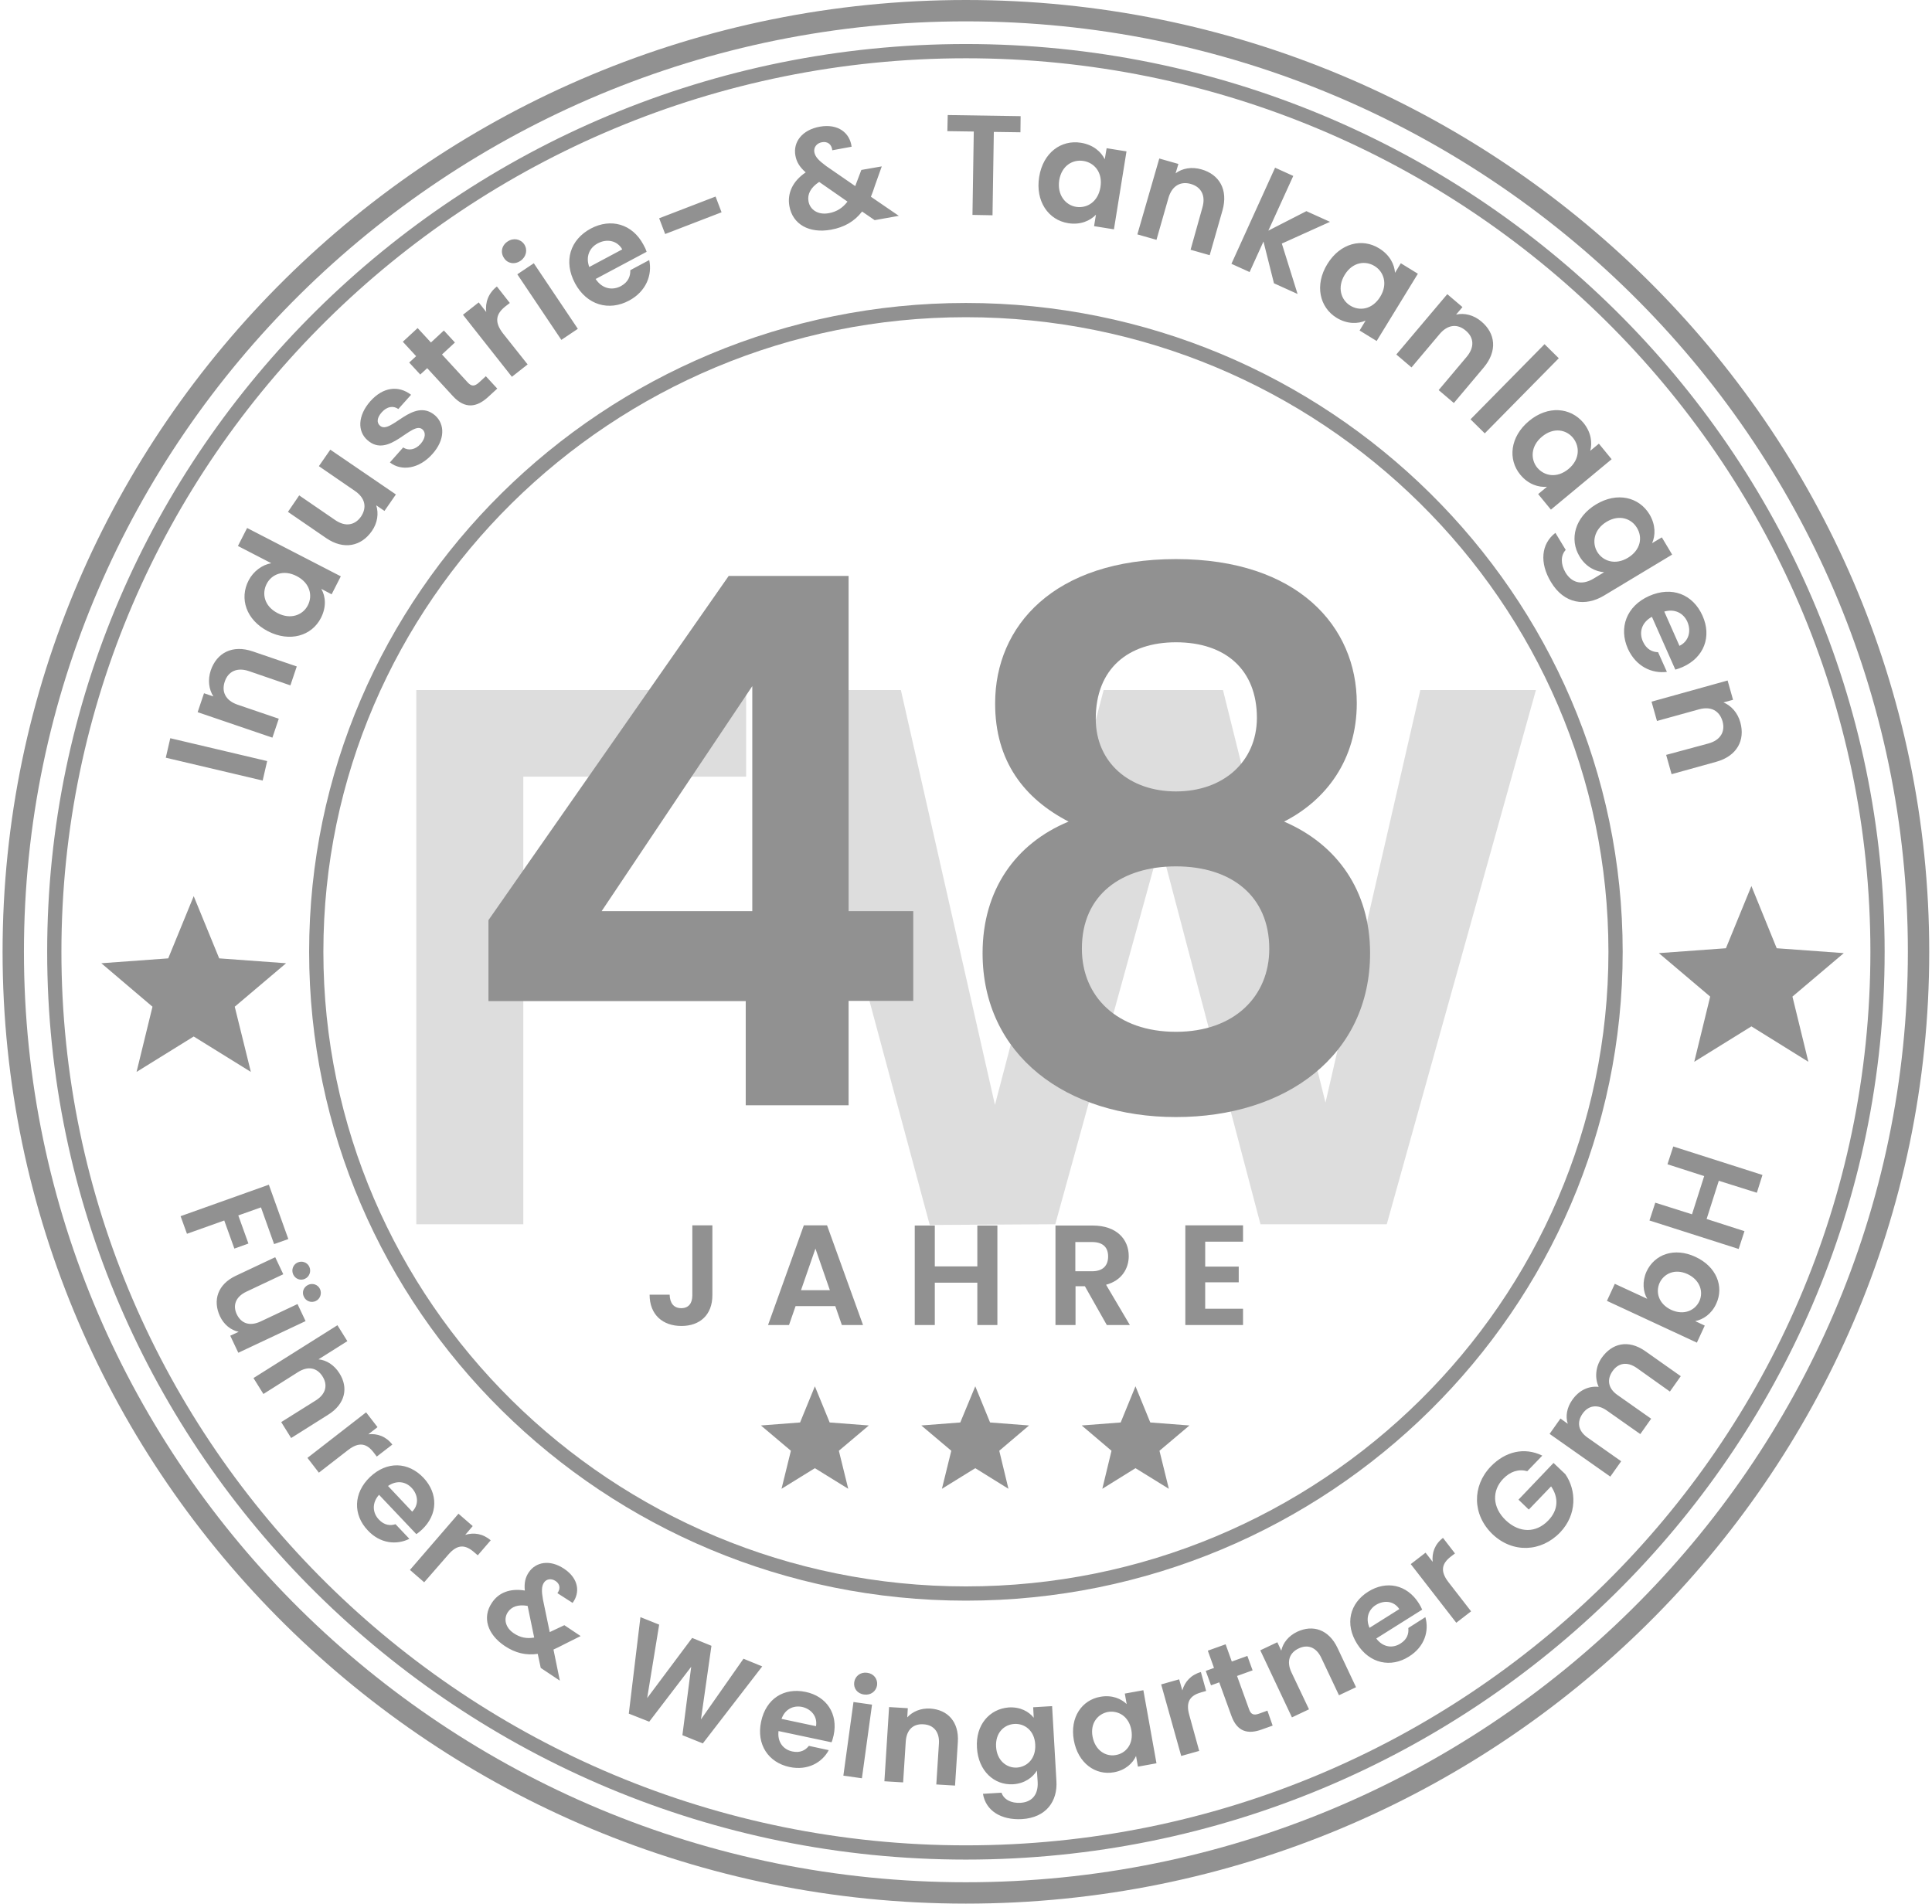
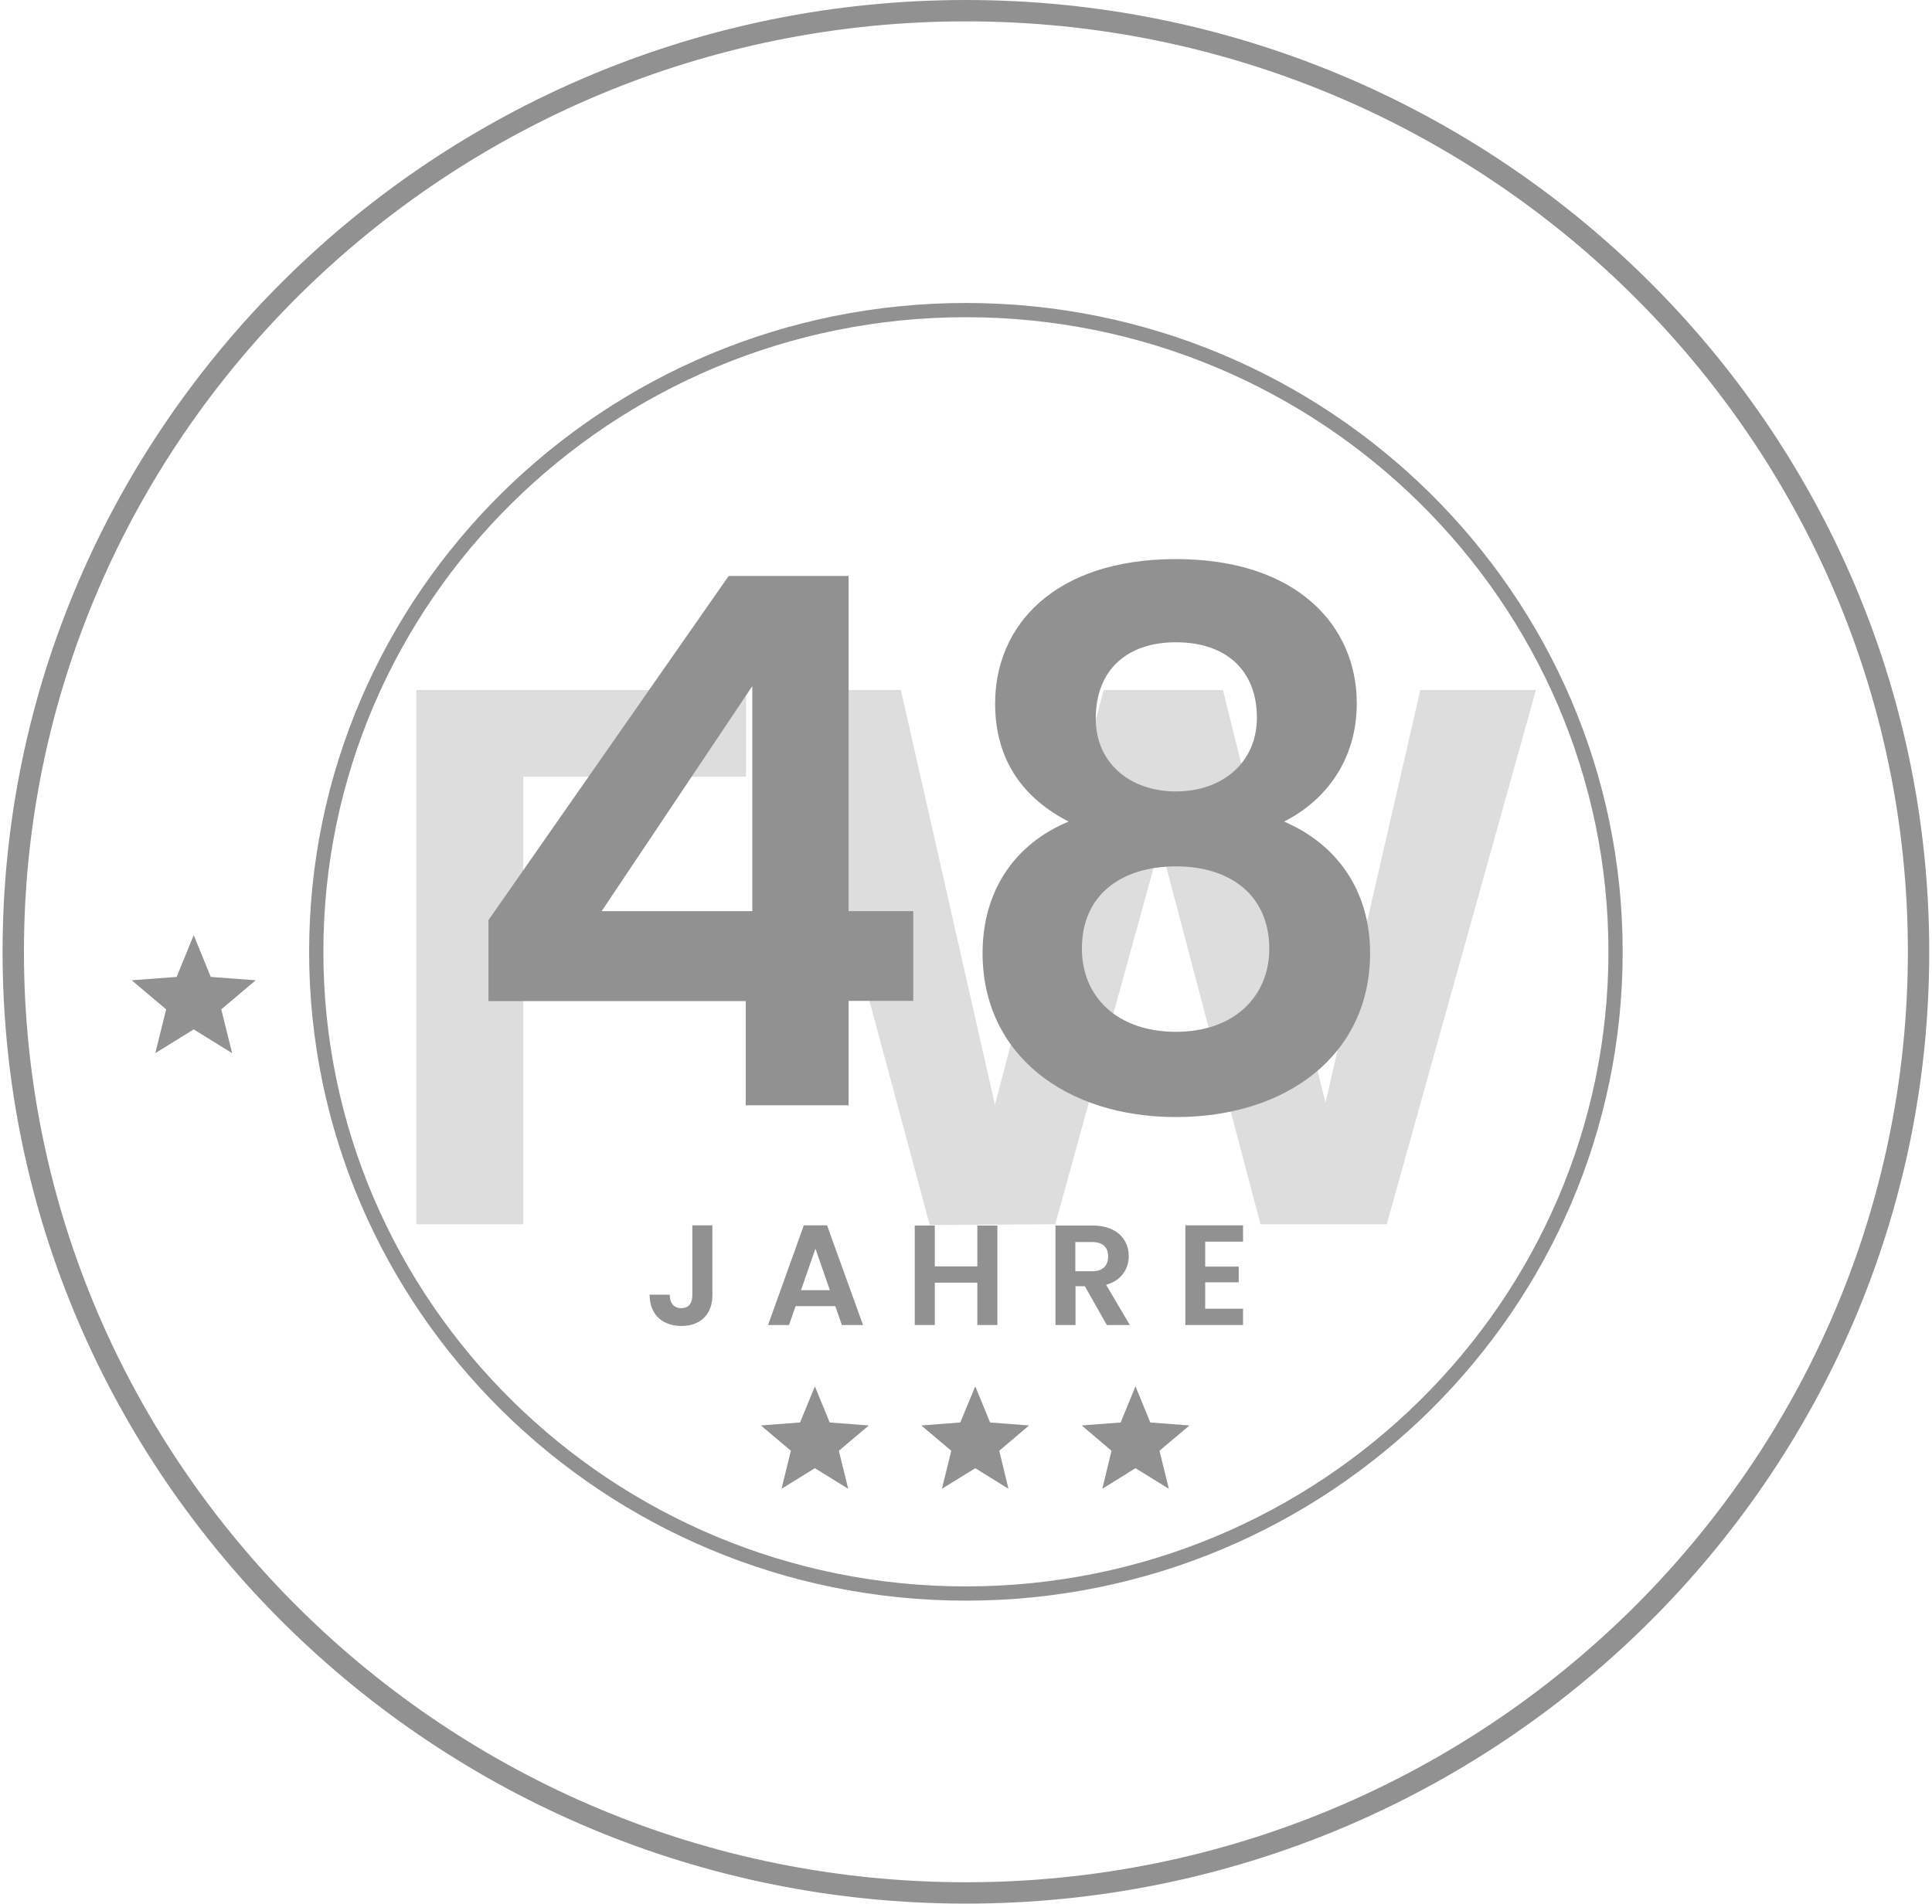
<svg xmlns="http://www.w3.org/2000/svg" xmlns:xlink="http://www.w3.org/1999/xlink" version="1.1" id="Ebene_1" x="0px" y="0px" viewBox="0 0 1028.3 1016" style="enable-background:new 0 0 1028.3 1016;" xml:space="preserve" width="137" height="135">
  <style type="text/css">
	.st0{clip-path:url(#SVGID_00000035527405614133036340000005533665059199510967_);}
	.st1{opacity:0.15;clip-path:url(#SVGID_00000062879331313907205470000006299288856395842219_);}
	.st2{clip-path:url(#SVGID_00000043453256104041808420000007757380365174528950_);fill:#1D1D1B;}
	.st3{clip-path:url(#SVGID_00000062879331313907205470000006299288856395842219_);fill:#919191;}
	.st4{clip-path:url(#SVGID_00000035527405614133036340000005533665059199510967_);fill:none;stroke:#919191;stroke-width:1.5;}
	.st5{clip-path:url(#SVGID_00000035527405614133036340000005533665059199510967_);fill:#919191;}
	.st6{clip-path:url(#SVGID_00000093895266752665312340000011660538707739874191_);fill:#919191;}
	.st7{clip-path:url(#SVGID_00000125582677513916584660000011767975054051166351_);fill:#919191;}
</style>
  <g>
    <defs>
      <rect id="SVGID_1_" width="1028.3" height="1016" />
    </defs>
    <clipPath id="SVGID_00000180368469473529250140000007346262023992375688_">
      <use xlink:href="#SVGID_1_" style="overflow:visible;" />
    </clipPath>
    <g style="clip-path:url(#SVGID_00000180368469473529250140000007346262023992375688_);">
      <defs>
        <rect id="SVGID_00000050640034100410037700000012764467118162346412_" width="1028.3" height="1016" />
      </defs>
      <clipPath id="SVGID_00000176764370338255853940000007610408774966500284_">
        <use xlink:href="#SVGID_00000050640034100410037700000012764467118162346412_" style="overflow:visible;" />
      </clipPath>
      <g style="opacity:0.15;clip-path:url(#SVGID_00000176764370338255853940000007610408774966500284_);">
        <g>
          <defs>
            <rect id="SVGID_00000060717748479000775930000015183959102714245523_" x="152.3" y="315.1" width="734.5" height="346.4" />
          </defs>
          <clipPath id="SVGID_00000097498167801447624390000014912463189427499167_">
            <use xlink:href="#SVGID_00000060717748479000775930000015183959102714245523_" style="overflow:visible;" />
          </clipPath>
-           <path style="clip-path:url(#SVGID_00000097498167801447624390000014912463189427499167_);fill:#1D1D1B;" d="M494.8,653.8l67-0.4      l56-203l53.5,203h67.4l79.6-285.1h-61.7L706,588.5l-54.7-220.2h-63.7l-58,221.4l-50.2-221.4H418L494.8,653.8z M220.7,653.4h57.2      V532.9H369v-45.3h-91.1v-73.1h118.9v-46.2h-176V653.4z" />
+           <path style="clip-path:url(#SVGID_00000097498167801447624390000014912463189427499167_);fill:#1D1D1B;" d="M494.8,653.8l67-0.4      l56-203l53.5,203h67.4l79.6-285.1h-61.7L706,588.5l-54.7-220.2h-63.7l-58,221.4l-50.2-221.4H418L494.8,653.8M220.7,653.4h57.2      V532.9H369v-45.3h-91.1v-73.1h118.9v-46.2h-176V653.4z" />
        </g>
      </g>
-       <path style="clip-path:url(#SVGID_00000176764370338255853940000007610408774966500284_);fill:#919191;" d="M514.1,992.5    C243.8,992.5,23.8,775.1,23.8,508c0-267.1,220-484.5,490.3-484.5c270.4,0,490.3,217.3,490.3,484.5    C1004.5,775.1,784.5,992.5,514.1,992.5z M514.1,31.1C248,31.1,31.4,245.1,31.4,508c0,262.9,216.6,476.9,482.7,476.9    c266.2,0,482.7-213.9,482.7-476.9C996.9,245.1,780.3,31.1,514.1,31.1z" />
      <path style="clip-path:url(#SVGID_00000176764370338255853940000007610408774966500284_);fill:#919191;" d="M514.1,1016    C230.6,1016,0,788.1,0,508C0,227.9,230.6,0,514.1,0s514.1,227.9,514.1,508C1028.3,788.1,797.6,1016,514.1,1016z M514.1,11.4    C236.9,11.4,11.4,234.2,11.4,508c0,273.8,225.5,496.6,502.7,496.6s502.7-222.8,502.7-496.6C1016.9,234.2,791.3,11.4,514.1,11.4z" />
    </g>
    <path style="clip-path:url(#SVGID_00000180368469473529250140000007346262023992375688_);fill:none;stroke:#919191;stroke-width:1.5;" d="   M168.9,505" />
    <path style="clip-path:url(#SVGID_00000180368469473529250140000007346262023992375688_);fill:none;stroke:#919191;stroke-width:1.5;" d="   M216.3,679.6" />
    <polygon style="clip-path:url(#SVGID_00000180368469473529250140000007346262023992375688_);fill:#919191;" points="102,499.1    92.9,521.4 68.9,523.2 87.3,538.7 81.5,562.1 102,549.4 122.5,562.1 116.7,538.7 135.1,523.2 111.1,521.4  " />
-     <polygon style="clip-path:url(#SVGID_00000180368469473529250140000007346262023992375688_);fill:#919191;" points="102,478.3    88.4,511.5 52.7,514.1 80,537.3 71.5,572.1 102,553.2 132.5,572.1 123.9,537.3 151.3,514.1 115.6,511.5  " />
-     <polygon style="clip-path:url(#SVGID_00000180368469473529250140000007346262023992375688_);fill:#919191;" points="933.3,472.9    919.7,506.1 883.9,508.7 911.3,531.9 902.8,566.7 933.3,547.8 963.7,566.7 955.2,531.9 982.6,508.7 946.8,506.1  " />
    <g style="clip-path:url(#SVGID_00000180368469473529250140000007346262023992375688_);">
      <defs>
        <rect id="SVGID_00000070835816126179090680000013765106431481408168_" width="1028.3" height="1016" />
      </defs>
      <clipPath id="SVGID_00000101810238914017001690000010723811111044948897_">
        <use xlink:href="#SVGID_00000070835816126179090680000013765106431481408168_" style="overflow:visible;" />
      </clipPath>
      <path style="clip-path:url(#SVGID_00000101810238914017001690000010723811111044948897_);fill:#919191;" d="M626.2,462.4    c29.4,0,49.8,15.7,49.8,44c0,25.1-18.4,44.3-49.8,44.3c-31.4,0-50.2-18.8-50.2-44.3C575.9,477.3,597.5,462.4,626.2,462.4     M626.2,422.4c-24.7,0-42.8-15.3-42.8-38.8c0-26.7,17.3-40.8,42.8-40.8c26.3,0,43.2,14.5,43.2,40.4    C669.3,406.7,651.3,422.4,626.2,422.4 M568.9,438.5C540.6,450.2,523,475,523,508.7c0,54.5,44.7,87.5,103.2,87.5    c58.9,0,103.6-33,103.6-87.5c0-33.4-17.7-58.1-45.9-70.2c22.4-11.4,38.8-33,38.8-63.2c0-40.8-31.4-76.9-96.5-76.9    s-96.5,35.7-96.5,76.9C529.6,406.3,545.3,426.3,568.9,438.5 M319.7,486.3l80.4-120.1v120.1H319.7z M396.6,589.9h54.9v-55.7h34.5    v-47.9h-34.5V307.4h-64L259.3,491.1v43.2h137.3V589.9z" />
      <path style="clip-path:url(#SVGID_00000101810238914017001690000010723811111044948897_);fill:#919191;" d="M662,654h-30.8v53.2    H662v-8.7h-20.2v-14.1h17.9V676h-17.9v-13.3H662V654z M561.9,654.1v53.1h10.7v-20.7h5l11.7,20.7h12.3l-12.7-21.5    c8.5-2.3,12.1-8.8,12.1-15.3c0-8.9-6.4-16.3-19.2-16.3H561.9z M590,670.6c0,4.8-2.7,7.9-8.6,7.9h-8.9v-15.6h8.9    C587.4,662.9,590,665.9,590,670.6 M520.2,707.2h10.7v-53.1h-10.7v21.8h-22.7v-21.8h-10.7v53.1h10.7v-22.6h22.7V707.2z     M441.5,688.6h-15.4l7.7-22.2L441.5,688.6z M447.9,707.2h11.3L440,654h-12.4l-19.1,53.2h11.2l3.5-10.1h21.2L447.9,707.2z     M368.1,691.4c0,4.2-2,6.8-5.9,6.8c-4,0-6.1-2.7-6.2-7.2h-10.7c0,10.7,7,16.7,17,16.7c9.8,0,16.5-5.9,16.5-16.4v-37.3h-10.7V691.4    z" />
      <path style="clip-path:url(#SVGID_00000101810238914017001690000010723811111044948897_);fill:#919191;" d="M514.1,854.3    c-193.2,0-350.5-155.3-350.5-346.3s157.2-346.3,350.5-346.3S864.6,317.1,864.6,508S707.4,854.3,514.1,854.3z M514.1,169.3    c-189.1,0-342.9,151.9-342.9,338.7c0,186.7,153.8,338.7,342.9,338.7C703.2,846.7,857,694.7,857,508    C857,321.3,703.2,169.3,514.1,169.3z" />
    </g>
    <polygon style="clip-path:url(#SVGID_00000180368469473529250140000007346262023992375688_);fill:#919191;" points="433.5,739.9    425.6,759.2 404.7,760.8 420.7,774.3 415.7,794.6 433.5,783.6 451.3,794.6 446.3,774.3 462.3,760.8 441.4,759.2  " />
    <polygon style="clip-path:url(#SVGID_00000180368469473529250140000007346262023992375688_);fill:#919191;" points="519.1,739.9    511.1,759.2 490.3,760.8 506.3,774.3 501.3,794.6 519.1,783.6 536.8,794.6 531.9,774.3 547.8,760.8 527,759.2  " />
    <polygon style="clip-path:url(#SVGID_00000180368469473529250140000007346262023992375688_);fill:#919191;" points="604.6,739.9    596.7,759.2 575.9,760.8 591.8,774.3 586.9,794.6 604.6,783.6 622.4,794.6 617.4,774.3 633.4,760.8 612.5,759.2  " />
    <g style="clip-path:url(#SVGID_00000180368469473529250140000007346262023992375688_);">
      <defs>
-         <rect id="SVGID_00000060716336152565030180000008665244717774138039_" width="1028.3" height="1016" />
-       </defs>
+         </defs>
      <clipPath id="SVGID_00000007400844750170476810000000836027986773205940_">
        <use xlink:href="#SVGID_00000060716336152565030180000008665244717774138039_" style="overflow:visible;" />
      </clipPath>
      <path style="clip-path:url(#SVGID_00000007400844750170476810000000836027986773205940_);fill:#919191;" d="M936.2,636.6l3-9.5    l-47.6-15.2l-3.1,9.5l19.6,6.3l-6.5,20.4l-19.6-6.2l-3.1,9.5l47.6,15.2l3.1-9.5l-20.2-6.5l6.5-20.4L936.2,636.6z M899.2,680    c6.8,3.2,8.6,9.6,6.3,14.5c-2.3,4.9-8.2,7.7-15,4.6c-6.8-3.2-8.4-9.5-6.2-14.4C886.6,679.8,892.4,676.9,899.2,680 M877.7,693.2    l-17.3-8l-4.2,9.1l48,22.3l4.2-9.1l-5.1-2.4c4.1-0.8,8.6-3.6,11.2-9.2c4.3-9.2,0.2-19.9-11.1-25.1c-11.2-5.2-21.8-1.4-26.1,7.9    C874.9,684.1,875.5,689.5,877.7,693.2 M889.8,742.7l5.8-8.2l-19-13.4c-9-6.3-17.7-4.2-23.2,3.6c-3.3,4.7-3.8,10.8-1.6,15.5    c-5.6-0.6-10.7,2-14.2,7.1c-2.8,4-3.6,8.7-2.3,12.6l-3.9-2.8l-5.8,8.2l32.4,22.8l5.8-8.2l-17.9-12.6c-5.2-3.6-5.8-8.4-2.7-12.8    c3-4.3,7.8-5.3,12.9-1.7l17.9,12.6l5.8-8.2l-17.9-12.6c-5.2-3.6-5.8-8.4-2.7-12.8c3-4.3,7.7-5.3,12.9-1.7L889.8,742.7z     M794.2,782.7c-10,10.4-9.9,25.7,0.9,36.1c10.8,10.3,26,9.6,36.1-0.9c9.2-9.6,8.7-22.6,2.8-31.1l-6.3-6l-18.7,19.6l5.5,5.3    l11.9-12.4c4.1,6,3.9,12.6-1.5,18.2c-6.4,6.7-15.3,6.9-22.7-0.1c-7.2-6.9-7.5-15.8-1.3-22.2c3.7-3.8,8.1-5.3,12.8-4l8-8.3    C812.1,772.2,801.9,774.7,794.2,782.7 M771.6,844.4c-4.7-6.1-3.3-10.1,1.4-13.7l2.1-1.6l-6.4-8.3c-4.4,3.4-6,8-5.5,12.8l-3.8-4.9    l-7.9,6.1l24.3,31.3l7.9-6.1L771.6,844.4z M759.3,863.1l-9.1,5.8c0.3,2.9-0.5,6-4.2,8.3c-4.2,2.7-9.4,2-12.9-2.7l24.5-15.4    c-0.5-1.2-1.1-2.3-1.8-3.4c-6.3-10-17.3-12.3-27-6.2c-9.9,6.2-12.6,17.3-5.9,27.9c6.6,10.5,18,12.9,27.7,6.7    C758.9,878.9,761.4,870.5,759.3,863.1 M732.9,856.6c4.4-2.7,9.6-2.2,12.5,2.2l-15.9,10C727.3,863.8,728.9,859.1,732.9,856.6     M713.2,904.8l9.1-4.3l-9.9-21c-4.7-9.9-13.2-12.5-21.5-8.6c-4.6,2.2-7.6,5.9-8.5,10.1l-2.1-4.5l-9.1,4.3l16.9,35.8l9.1-4.3    l-9.4-19.8c-2.7-5.8-1-10.4,3.9-12.7c4.8-2.3,9.4-0.7,12.1,5.1L713.2,904.8z M655.8,915.8c3.1,8.6,8.9,9.9,16.1,7.3l5.9-2.1    L675,913l-4.4,1.6c-3,1.1-4.4,0.3-5.3-2.1l-6.5-18l8.3-3l-2.8-7.7l-8.3,3l-3.3-9.2l-9.5,3.4l3.3,9.2l-4.4,1.6l2.8,7.7l4.4-1.6    L655.8,915.8z M633.3,915.3c-2.1-7.4,0.8-10.5,6.5-12.1l2.5-0.7l-2.8-10.1c-5.3,1.5-8.6,5.2-9.9,9.8l-1.7-5.9l-9.6,2.7l10.7,38.2    l9.6-2.7L633.3,915.3z M602.4,923.4c1.3,7.4-2.9,12.4-8.3,13.3c-5.3,1-11-2.4-12.4-9.8s3-12.2,8.2-13.2    C595.4,912.8,601.1,916,602.4,923.4 M571.7,928.8c2.2,12.2,11.5,18.9,21.4,17.1c6.2-1.1,10.1-4.9,11.8-8.7l1,5.7l9.9-1.8l-7-39    l-9.9,1.8l1,5.6c-2.9-2.8-7.7-5-14-3.9C576,907.3,569.5,916.6,571.7,928.8 M551.1,931.1c0.4,7.5-4.3,11.9-9.8,12.3    c-5.4,0.3-10.7-3.7-11.1-11.2c-0.4-7.5,4.4-11.8,9.8-12.1C545.4,919.8,550.7,923.6,551.1,931.1 M520,932.8    c0.7,12.4,9.2,20.1,19.3,19.5c6.2-0.4,10.5-3.7,12.7-7.3l0.4,6.1c0.4,7.4-3.7,10.8-9.2,11.1c-5,0.3-8.9-1.8-10.1-5.4l-9.9,0.6    c1.5,9,9.6,14.1,20.8,13.5c13-0.8,19.1-9.6,18.4-20.4l-2.3-39.9l-10.1,0.6l0.3,5.6c-2.6-3.3-7.2-5.9-13.4-5.5    C526.8,912.1,519.2,920.5,520,932.8 M498.3,952.4l10,0.6l1.5-23.2c0.7-10.9-5.5-17.3-14.7-17.9c-5.1-0.3-9.5,1.6-12.3,4.7l0.3-4.9    l-10-0.6l-2.5,39.6l10,0.6l1.4-21.8c0.4-6.4,4.1-9.6,9.5-9.2c5.3,0.3,8.6,4,8.2,10.3L498.3,952.4z M459.8,904.4    c3.5,0.5,6.4-1.7,6.9-5c0.4-3.3-1.8-6.2-5.3-6.6c-3.5-0.5-6.4,1.7-6.9,5C454,901.1,456.2,904,459.8,904.4 M448.7,947.7l9.9,1.4    l5.4-39.3l-9.9-1.4L448.7,947.7z M440.9,934.1l-10.6-2.3c-1.8,2.3-4.6,3.9-8.8,3c-4.9-1-8.1-5.1-7.4-10.9l28.3,6    c0.5-1.2,0.8-2.5,1.1-3.7c2.5-11.5-3.8-20.9-15-23.2c-11.5-2.4-21.1,3.6-23.7,15.9c-2.6,12.2,3.9,21.8,15.2,24.2    C429.6,945.1,437.3,940.8,440.9,934.1 M426.6,911c5,1.1,8.4,5.2,7.5,10.3l-18.4-3.9C417.5,912.3,421.9,910.1,426.6,911     M334.2,914.6l10.9,4.3l22.4-29.3l-4.7,36.5l10.9,4.4l31.7-41.1l-10-4.1l-22.7,32.4l5.6-39.3l-10.3-4.2l-24,32.1l6.4-39.2l-10-4    L334.2,914.6z M272.8,871.7c-4.5-3-5.5-7.7-3.2-11.2c2-3,5.5-4.3,10.6-3.4l3.5,16.9C279.7,874.7,276.2,874,272.8,871.7     M304.2,855.5c4.1-5.5,3.3-13-4.5-18.2c-7.6-5.1-15.1-3.7-18.9,1.9c-1.8,2.7-2.5,5.6-2.1,9.7c-8-1.3-14.1,1.2-17.6,6.6    c-5.2,7.7-2.4,16.8,6.9,23c5.7,3.8,11.4,5.1,17.6,4.2l1.6,7.5l10.2,6.8l-3.4-16.6c1.8-0.8,3.6-1.7,5.5-2.7l9-4.5l-8.7-5.8    l-7.2,3.4c-0.2,0.1-0.4,0.2-0.6,0.3l-3.6-17.3c-0.8-4.5-0.8-7.1,0.5-9.1c1.3-2,3.9-2.4,6.2-0.9c2.2,1.5,2.9,3.9,1,6.5L304.2,855.5    z M237.9,829.7c5-5.8,9.2-5.2,13.7-1.3l2,1.7l6.9-8c-4.2-3.6-9-4.3-13.6-2.9l4-4.7l-7.6-6.6l-25.9,30l7.6,6.6L237.9,829.7z     M217.1,821.3l-7.4-7.8c-2.8,0.9-6,0.6-8.9-2.5c-3.4-3.6-3.8-8.8,0.1-13.2l19.9,21c1.1-0.7,2.1-1.6,3-2.4    c8.6-8.1,8.7-19.3,0.8-27.7c-8.1-8.5-19.4-9-28.5-0.4c-9,8.6-9.1,20.2-1.2,28.5C201.5,823.9,210.3,824.7,217.1,821.3 M218.3,794.1    c3.5,3.7,4,9,0.3,12.7l-12.9-13.7C210.2,790,215,790.6,218.3,794.1 M184.4,773.9c6.1-4.7,10.1-3.3,13.7,1.4l1.6,2.1l8.3-6.4    c-3.4-4.4-8-6-12.8-5.5l4.9-3.8l-6.1-7.9l-31.3,24.3l6.1,7.9L184.4,773.9z M133.9,735.5l5.3,8.5l18.5-11.7    c5.4-3.4,10.2-2.3,13.1,2.4c2.8,4.5,1.8,9.3-3.6,12.7L148.7,759l5.3,8.5l19.7-12.4c9.3-5.8,10.9-14.5,6.1-22.1    c-2.8-4.5-7-7.1-11.2-7.5l15.4-9.7l-5.3-8.5L133.9,735.5z M160.8,692.1c1.1,2.4,3.9,3.4,6.3,2.3c2.4-1.1,3.4-4,2.3-6.4    c-1.1-2.4-4-3.4-6.4-2.2C160.6,687,159.6,689.7,160.8,692.1 M155.1,680.2c1.1,2.4,3.9,3.5,6.3,2.3c2.4-1.1,3.4-4,2.3-6.4    c-1.1-2.4-4-3.4-6.4-2.2C155,675,154,677.8,155.1,680.2 M161.7,705.1l-4.3-9.1l-19.7,9.3c-5.8,2.7-10.3,1.1-12.7-3.8    c-2.3-4.8-0.6-9.4,5.1-12.1l19.7-9.3l-4.3-9.1l-21,9.9c-9.8,4.6-12.4,13.2-8.5,21.6c2.1,4.5,5.9,7.5,10,8.3l-4.5,2.1l4.3,9.1    L161.7,705.1z M95,649.1l3.4,9.4l19.9-7.1l5.4,15l7.5-2.7l-5.4-15l12.1-4.3l7,19.6l7.6-2.7l-10.4-29L95,649.1z" />
      <path style="clip-path:url(#SVGID_00000007400844750170476810000000836027986773205940_);fill:#919191;" d="M887.8,402.9l2.9,10.3    l23.8-6.6c11.2-3.1,15.5-11.6,12.9-21c-1.4-5.2-4.9-9-9-10.7l5.1-1.4l-2.9-10.3l-40.6,11.3l2.9,10.3l22.4-6.2    c6.5-1.8,11,0.8,12.6,6.4c1.5,5.4-1,10-7.5,11.8L887.8,402.9z M888.2,358.6l-4.7-10.5c-3.1-0.1-6.2-1.5-8.1-5.7    c-2.2-4.9-0.7-10.2,4.8-13.2l12.5,28.2c1.3-0.4,2.6-0.8,3.9-1.4c11.5-5.1,15.6-16.3,10.6-27.4c-5.1-11.4-16.3-15.9-28.5-10.5    c-12.1,5.4-16.3,17-11.3,28.2C871.7,355.7,880.1,359.6,888.2,358.6 M899.1,331.8c2.2,5,0.8,10.5-4.2,12.9l-8.1-18.3    C892.4,324.8,897,327.2,899.1,331.8 M867.4,297.7c-6.8,4.1-13.4,1.8-16.4-3.2c-2.9-4.9-1.8-11.9,5-16c6.8-4.1,13.3-1.7,16.2,3.2    C875.3,286.7,874.3,293.5,867.4,297.7 M850.4,269.2c-11.3,6.8-14.4,18.6-8.8,27.8c3.4,5.7,8.7,8.1,13.1,8.4l-5.6,3.4    c-6.7,4-11.9,1.9-15-3.2c-2.7-4.6-2.6-9.2,0.1-12.1l-5.5-9.1c-7.7,5.9-8.5,16.1-2.4,26.2c7.1,11.9,18.5,13.2,28.3,7.3L891,296    l-5.5-9.2l-5.2,3.1c1.8-4,2-9.7-1.4-15.4C873.3,265.3,861.7,262.4,850.4,269.2 M835.7,250.3c-6.2,5.1-12.9,3.8-16.7-0.7    c-3.6-4.4-3.6-11.5,2.6-16.6c6.2-5.1,12.9-3.7,16.5,0.7C841.8,238.3,841.8,245.2,835.7,250.3 M814.6,224.7    c-10.1,8.4-11.4,20.5-4.6,28.7c4.3,5.2,9.8,6.8,14.2,6.4l-4.7,3.9l6.8,8.3l32.4-26.9l-6.8-8.3l-4.6,3.8c1.1-4.2,0.6-9.8-3.7-15    C836.7,217.4,824.7,216.3,814.6,224.7 M783.4,223.8l7.6,7.5l39.5-40.1l-7.6-7.5L783.4,223.8z M766.4,208.2l8.1,6.9l15.9-18.9    c7.5-8.9,6.3-18.3-1.2-24.6c-4.1-3.5-9.1-4.7-13.5-3.7l3.4-4l-8.1-6.9l-27.2,32.2l8.1,6.9l15-17.8c4.4-5.2,9.6-5.6,14-1.8    c4.3,3.6,4.8,8.8,0.4,14L766.4,208.2z M735.2,158.4c-4.2,6.8-11,7.8-16,4.7c-4.9-3-7.1-9.7-2.9-16.5c4.2-6.8,11-7.6,15.9-4.6    C737.1,145,739.4,151.6,735.2,158.4 M707,140.9c-6.9,11.2-4.2,23.1,4.9,28.7c5.7,3.5,11.5,3.3,15.5,1.5l-3.2,5.3l9.1,5.6l22-35.9    l-9.1-5.6l-3.1,5.1c-0.3-4.3-2.6-9.4-8.4-13C725.6,126.9,713.9,129.7,707,140.9 M655.8,140.8l9.7,4.4l7.4-16.3l5.6,22.3l12.6,5.7    l-8.4-26.9l25.7-11.6l-12.6-5.7l-20.3,10.4l13.3-29.2l-9.7-4.4L655.8,140.8z M634,133.3l10.2,2.9l6.8-23.8    c3.2-11.2-1.7-19.3-11.2-22c-5.2-1.5-10.2-0.6-13.8,2.1l1.5-5l-10.2-2.9l-11.7,40.5l10.2,2.9l6.4-22.4c1.9-6.5,6.5-9,12-7.4    c5.4,1.6,8,6.1,6.1,12.6L634,133.3z M585.9,99.9c-1.3,7.9-7.2,11.4-13,10.5c-5.6-0.9-10.2-6.3-9-14.2c1.3-7.9,7.3-11.2,12.9-10.3    C582.6,86.8,587.2,92,585.9,99.9 M553.2,94.4c-2.1,13,4.9,23,15.4,24.7c6.6,1.1,11.8-1.3,14.9-4.5l-1,6.1l10.6,1.7l6.7-41.6    l-10.6-1.7l-1,5.9c-1.9-3.9-6-7.7-12.7-8.8C565,74.5,555.3,81.4,553.2,94.4 M504.2,70l14.1,0.2l-0.7,44.5l10.7,0.2l0.7-44.5    l14.2,0.2l0.1-8.6l-38.9-0.6L504.2,70z M440.8,113.8c-5.7,1-9.9-1.9-10.7-6.3c-0.7-3.8,1.1-7.4,5.7-10.4l15.1,10.5    C448.4,110.9,445.1,113.1,440.8,113.8 M453.1,78.3c-0.9-7.3-7.1-12.4-16.9-10.7c-9.6,1.7-14.4,8.3-13.1,15.4    c0.6,3.4,2.2,6.1,5.5,9c-7.1,4.8-9.9,11.3-8.7,18c1.7,9.7,10.5,14.7,22.2,12.6c7.1-1.3,12.5-4.4,16.6-9.7l6.7,4.6l12.9-2.3    L463.4,105c0.8-1.9,1.5-3.9,2.2-6.1l3.6-10.1l-10.9,1.9l-3,7.9c-0.1,0.3-0.1,0.5-0.3,0.7l-15.5-10.7c-3.9-2.9-5.8-4.8-6.3-7.4    c-0.4-2.5,1.2-4.8,4.1-5.3c2.8-0.5,5.1,0.9,5.5,4.3L453.1,78.3z M353.6,124.9l30.1-11.6l-3.2-8.4l-30.1,11.6L353.6,124.9z     M345.1,138.8l-10.1,5.4c0.1,3.1-1,6.3-5,8.5c-4.7,2.5-10.1,1.4-13.5-3.8l27.2-14.5c-0.4-1.3-1-2.6-1.7-3.8    c-5.9-11.1-17.4-14.3-28.1-8.6c-11,5.9-14.7,17.4-8.4,29.2c6.3,11.7,18.1,15,28.9,9.2C343.5,155.5,346.8,146.7,345.1,138.8     M317.6,129.9c4.8-2.6,10.4-1.6,13.1,3.2l-17.6,9.4C311.1,137.1,313.1,132.3,317.6,129.9 M276.4,139.2c3.1-2.1,3.9-5.9,2-8.8    c-2-2.9-5.8-3.6-8.9-1.5c-3.2,2.1-3.9,5.9-1.9,8.8C269.4,140.6,273.2,141.4,276.4,139.2 M298.2,181.4l8.8-5.9l-23.5-35l-8.8,5.9    L298.2,181.4z M267.1,178c-5-6.4-3.6-10.7,1.4-14.6l2.2-1.7l-6.9-8.8c-4.6,3.6-6.3,8.6-5.7,13.6l-4-5.1l-8.4,6.6l26.1,33.1    l8.4-6.6L267.1,178z M240.3,211.4c6.5,7.1,12.8,6,18.8,0.5l4.9-4.5l-6.1-6.6l-3.6,3.3c-2.5,2.3-4.1,2.1-6,0.1l-13.8-15l6.9-6.4    l-5.9-6.4l-6.9,6.4l-7.1-7.7l-7.9,7.3l7.1,7.7l-3.7,3.4l5.9,6.4l3.7-3.4L240.3,211.4z M230.8,221.7c-11.7-10-23.7,10.6-29.4,5.5    c-1.8-1.6-1.7-4.2,1-7.2c2.8-3.1,6.1-3.6,8.8-1.7l6.8-7.6c-6.7-5.1-14.9-4.2-21.7,3.4c-6.9,7.8-6.9,16.2-1.6,20.8    c11.5,10.3,23.8-10.7,29.4-5.7c1.8,1.6,1.7,4.6-1,7.7c-2.8,3.2-6.6,3.8-9.3,1.9l-7.1,8c6.2,4.9,15.7,3.4,22.7-4.5    C236.1,234.8,236.2,226.5,230.8,221.7 M174.9,240l-6.1,8.8L188,262c5.6,3.8,6.5,8.9,3.3,13.7c-3.2,4.6-8.3,5.7-13.9,1.8    l-19.1-13.1l-6,8.8l20.4,14c9.5,6.5,18.8,4.3,24.4-3.8c3-4.3,3.7-9.4,2.3-13.7l4.4,3l6.1-8.8L174.9,240z M157,307.5    c7.1,3.7,8.6,10.4,5.9,15.6c-2.6,5.1-9.1,7.8-16.2,4.1c-7.1-3.7-8.4-10.4-5.8-15.5C143.5,306.5,149.9,303.8,157,307.5     M141.6,336.9c11.7,6,23.4,2.5,28.3-7.1c3-5.9,2.5-11.5,0.2-15.5l5.5,2.9l4.9-9.6l-50-25.8l-4.9,9.6l17.8,9.2    c-4.8,0.8-9.6,4.3-12.1,9.2C126.3,319.4,129.9,330.8,141.6,336.9 M153.6,365.8l3.4-10.1l-23.4-8c-11-3.8-19.3,0.8-22.5,10.1    c-1.7,5.1-1,10.2,1.4,13.9l-5-1.7l-3.4,10.1l39.9,13.6l3.4-10.1l-22-7.5c-6.4-2.2-8.7-6.9-6.8-12.4c1.8-5.3,6.5-7.7,12.9-5.5    L153.6,365.8z M138.8,416.6l2.4-10.4L89.5,394l-2.4,10.4L138.8,416.6z" />
    </g>
  </g>
</svg>